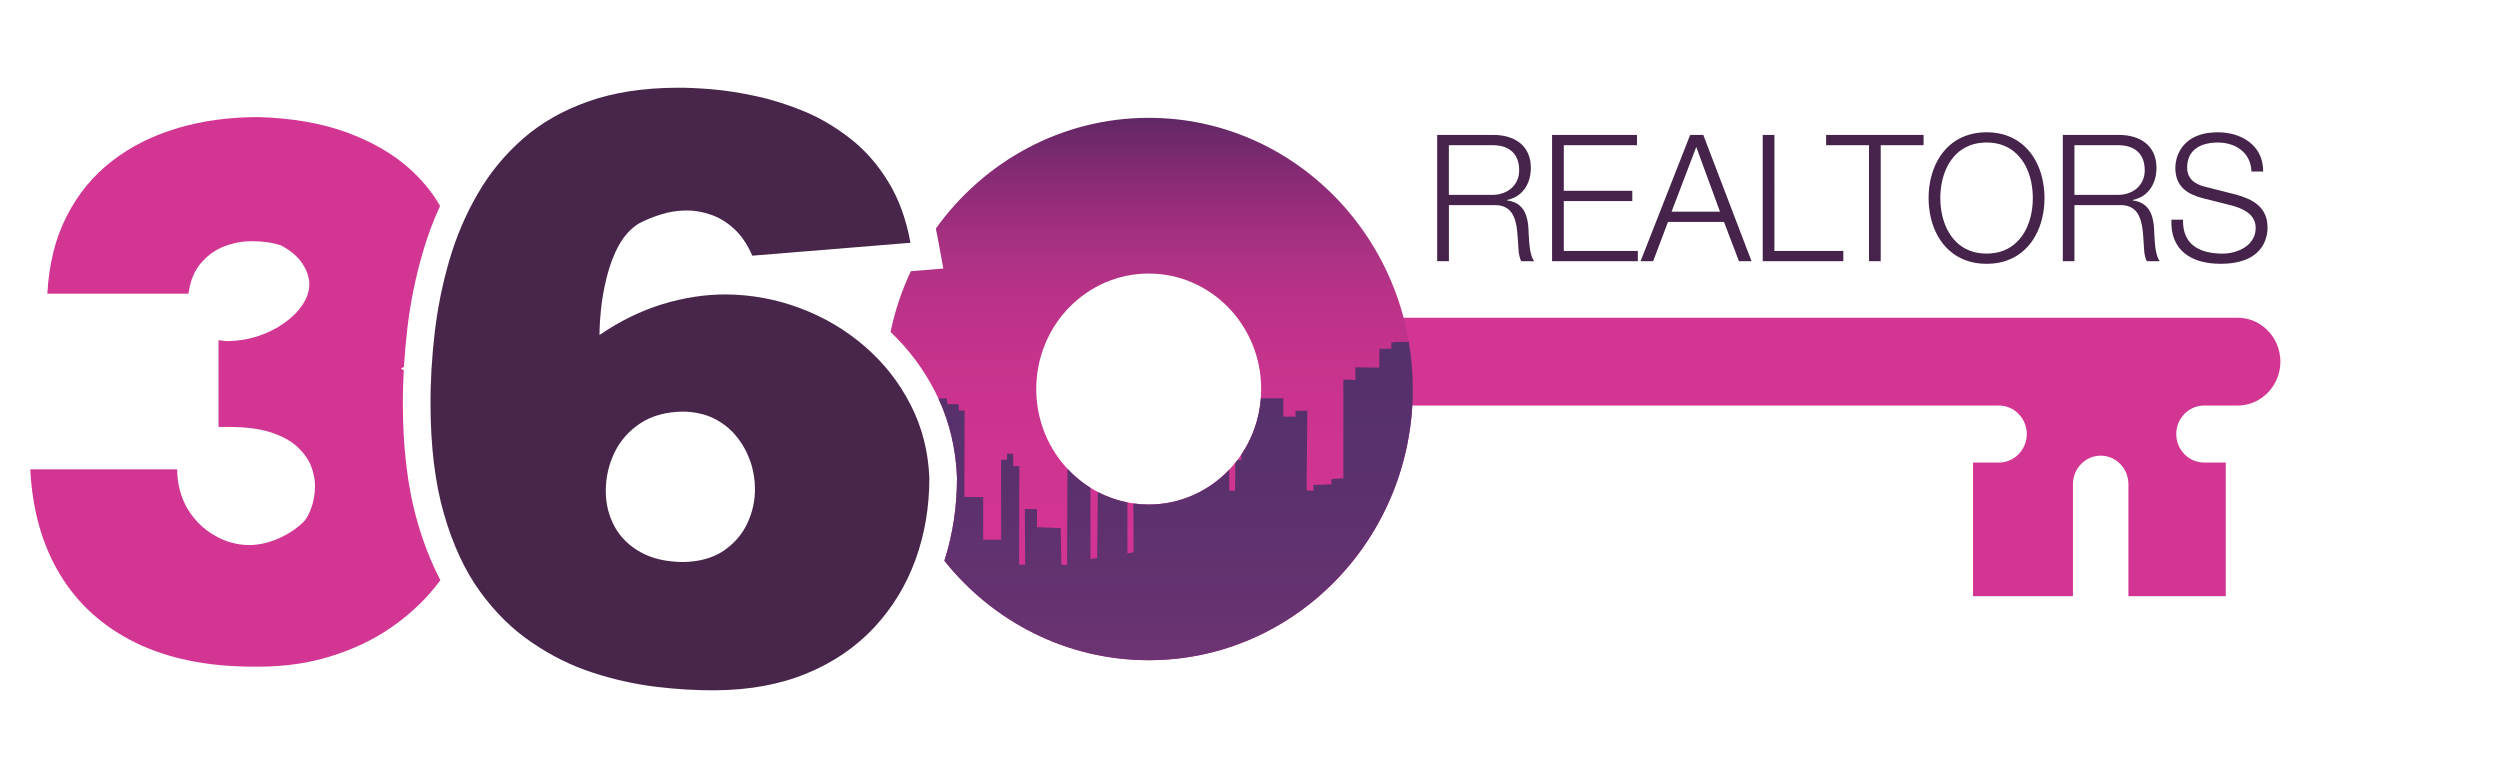
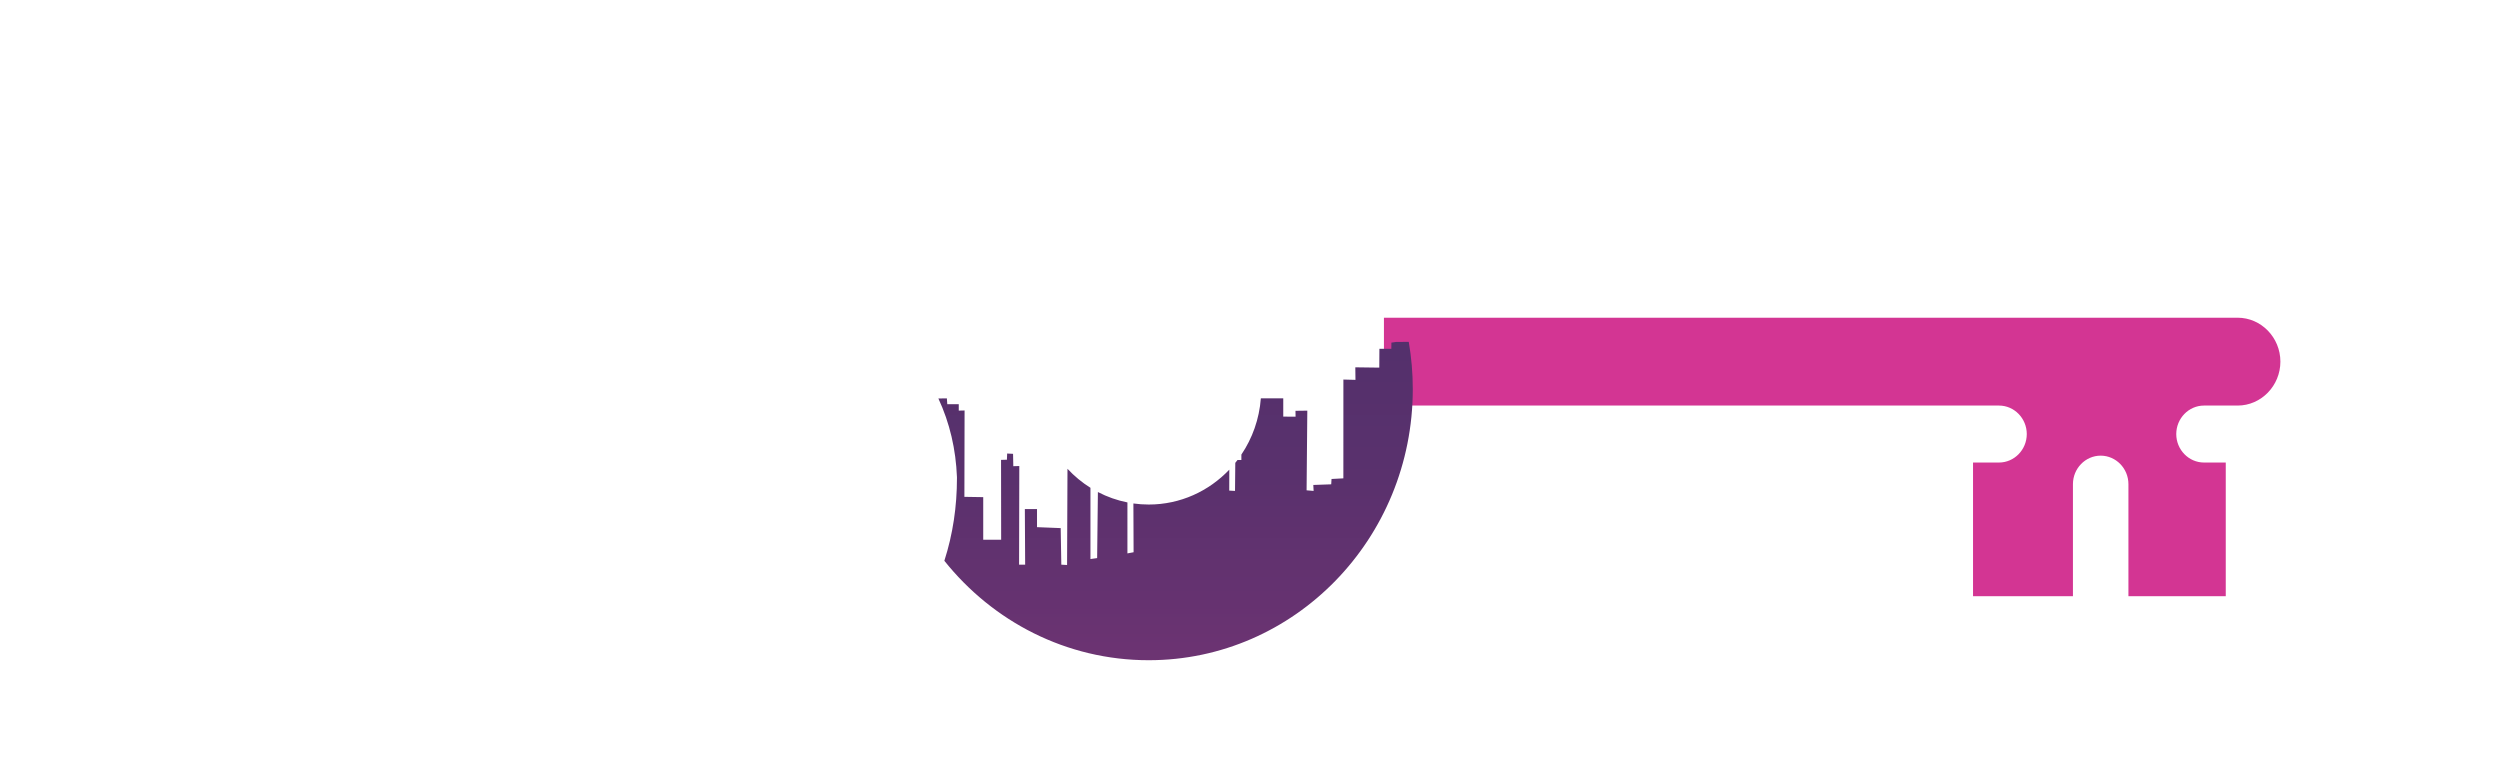
<svg xmlns="http://www.w3.org/2000/svg" version="1.1" id="Layer_1" x="0px" y="0px" width="165px" height="50px" viewBox="0 0 165 50" enable-background="new 0 0 165 50" xml:space="preserve">
  <g>
    <path fill="#D33593" d="M91.34,20.969h56.344c1.551,0,2.822,1.305,2.822,2.898v0.001c0,1.594-1.271,2.899-2.822,2.899H146.9h-1.437   c-1.006,0-1.83,0.847-1.83,1.881c0,1.033,0.824,1.879,1.83,1.879h1.437v8.824h-6.424v-7.398c0-1.034-0.824-1.88-1.832-1.88   s-1.83,0.846-1.83,1.88v7.398h-6.594v-8.824h1.715c1.008,0,1.832-0.846,1.832-1.879c0-1.034-0.824-1.881-1.832-1.881h-1.715h-6.679   H91.34V20.969L91.34,20.969z" />
    <linearGradient id="SVGID_1_" gradientUnits="userSpaceOnUse" x1="610.512" y1="752.753" x2="610.512" y2="715.596" gradientTransform="matrix(1 0 0 1 -534.5 -708.5)">
      <stop offset="0" style="stop-color:#D33593" />
      <stop offset="0.363" style="stop-color:#D03491" />
      <stop offset="0.518" style="stop-color:#C9338D" />
      <stop offset="0.632" style="stop-color:#BE3289" />
      <stop offset="0.728" style="stop-color:#AE3284" />
      <stop offset="0.811" style="stop-color:#9B2E7C" />
      <stop offset="0.885" style="stop-color:#852B73" />
      <stop offset="0.952" style="stop-color:#6C296A" />
      <stop offset="1" style="stop-color:#572762" />
    </linearGradient>
-     <path fill="url(#SVGID_1_)" d="M61.765,15.086c0.043,0.196,0.083,0.393,0.119,0.589l0,0l0.376,2.049l-2.145,0.175   c-0.594,1.261-1.046,2.604-1.34,4.008c1.189,1.13,2.174,2.439,2.929,3.919l0,0c0.909,1.757,1.378,3.666,1.457,5.65l0,0l0.001,0.039   v0.036c0,1.863-0.265,3.695-0.832,5.458l0,0c3.197,4.006,8.052,6.561,13.486,6.561l0,0c9.625,0,17.432-8.014,17.432-17.896l0,0   c0-9.883-7.809-17.897-17.432-17.897l0,0C70.05,7.779,64.938,10.657,61.765,15.086L61.765,15.086z M68.393,25.676   c0-4.208,3.325-7.621,7.423-7.621l0,0c4.1,0,7.422,3.413,7.422,7.621l0,0c0,4.207-3.322,7.619-7.422,7.619l0,0   C71.718,33.295,68.393,29.883,68.393,25.676L68.393,25.676z" />
-     <path fill="#46234A" d="M143.314,14.494c-0.021,0.508,0.045,0.944,0.197,1.313c0.151,0.368,0.375,0.672,0.668,0.907   c0.295,0.237,0.641,0.414,1.045,0.527c0.403,0.115,0.848,0.17,1.33,0.17c0.477-0.001,0.887-0.048,1.227-0.135   c0.344-0.09,0.629-0.206,0.855-0.354c0.229-0.147,0.409-0.309,0.547-0.487c0.139-0.177,0.239-0.353,0.309-0.532   c0.068-0.179,0.113-0.344,0.135-0.496c0.023-0.152,0.033-0.278,0.031-0.377c-0.002-0.34-0.059-0.63-0.168-0.874   c-0.109-0.243-0.262-0.447-0.455-0.615c-0.191-0.169-0.414-0.308-0.668-0.419c-0.252-0.114-0.523-0.207-0.813-0.285l-1.979-0.502   c-0.226-0.053-0.429-0.128-0.611-0.229c-0.187-0.099-0.332-0.232-0.442-0.402c-0.111-0.167-0.17-0.381-0.172-0.64   c0.002-0.31,0.059-0.568,0.168-0.782c0.11-0.212,0.262-0.381,0.453-0.512c0.188-0.129,0.407-0.222,0.647-0.278   c0.241-0.058,0.498-0.087,0.764-0.086c0.291,0,0.563,0.04,0.824,0.122c0.262,0.08,0.494,0.199,0.694,0.36   c0.205,0.158,0.371,0.357,0.492,0.597c0.123,0.239,0.191,0.518,0.205,0.836h0.771c0-0.34-0.051-0.65-0.152-0.924   c-0.104-0.274-0.248-0.517-0.436-0.723c-0.188-0.208-0.408-0.384-0.66-0.523c-0.252-0.138-0.527-0.244-0.824-0.316   c-0.295-0.068-0.605-0.104-0.928-0.104c-0.455,0.002-0.846,0.06-1.17,0.165c-0.322,0.107-0.592,0.25-0.803,0.425   c-0.211,0.178-0.377,0.369-0.498,0.577c-0.119,0.208-0.205,0.417-0.254,0.621c-0.049,0.206-0.074,0.392-0.072,0.559   c0.002,0.322,0.053,0.597,0.15,0.824c0.1,0.229,0.235,0.42,0.405,0.572c0.17,0.154,0.365,0.278,0.584,0.375   c0.22,0.098,0.449,0.176,0.688,0.236l1.809,0.455c0.189,0.046,0.383,0.105,0.578,0.182c0.193,0.075,0.375,0.17,0.541,0.287   c0.164,0.116,0.297,0.26,0.396,0.43c0.1,0.169,0.151,0.372,0.153,0.607c-0.002,0.243-0.049,0.457-0.144,0.642   c-0.092,0.187-0.215,0.344-0.366,0.479c-0.156,0.132-0.326,0.241-0.515,0.327c-0.188,0.083-0.381,0.145-0.573,0.185   c-0.195,0.041-0.38,0.06-0.552,0.06c-0.371,0.001-0.721-0.035-1.043-0.108c-0.319-0.075-0.604-0.197-0.848-0.369   c-0.244-0.171-0.434-0.4-0.566-0.689c-0.133-0.289-0.196-0.647-0.19-1.074h-0.771v-0.005H143.314z M136.916,9.581h2.887   c0.387,0.002,0.711,0.07,0.969,0.204c0.263,0.135,0.457,0.325,0.588,0.571c0.129,0.248,0.193,0.542,0.193,0.882   c-0.002,0.254-0.049,0.482-0.141,0.681c-0.094,0.201-0.221,0.371-0.379,0.512c-0.162,0.139-0.35,0.245-0.559,0.318   c-0.211,0.075-0.435,0.111-0.675,0.111h-2.887V9.581H136.916z M136.141,17.237h0.773v-3.7h2.934   c0.291-0.011,0.535,0.029,0.726,0.114c0.192,0.088,0.348,0.211,0.461,0.369c0.114,0.16,0.2,0.345,0.26,0.554   c0.062,0.208,0.101,0.43,0.127,0.663c0.022,0.233,0.043,0.469,0.054,0.706c0.006,0.088,0.012,0.189,0.02,0.302   c0.006,0.115,0.016,0.232,0.023,0.352c0.014,0.124,0.034,0.238,0.063,0.349c0.022,0.111,0.063,0.207,0.108,0.292h0.854   c-0.067-0.085-0.123-0.195-0.166-0.329c-0.043-0.134-0.078-0.28-0.104-0.439c-0.021-0.162-0.045-0.323-0.056-0.49   c-0.014-0.166-0.022-0.325-0.03-0.477c-0.006-0.152-0.015-0.284-0.019-0.4c-0.017-0.332-0.067-0.632-0.16-0.897   c-0.088-0.264-0.233-0.483-0.438-0.654c-0.198-0.171-0.477-0.28-0.823-0.328v-0.023c0.349-0.074,0.642-0.21,0.875-0.411   c0.231-0.2,0.407-0.448,0.526-0.742s0.179-0.621,0.179-0.971c-0.002-0.376-0.07-0.7-0.197-0.975   c-0.129-0.274-0.308-0.499-0.532-0.675c-0.228-0.178-0.488-0.31-0.785-0.395c-0.295-0.083-0.615-0.127-0.951-0.127h-3.717v8.332   H136.141z M128.061,13.071c0-0.368,0.035-0.728,0.111-1.08c0.076-0.354,0.188-0.687,0.346-0.998   c0.156-0.31,0.354-0.583,0.594-0.822c0.242-0.238,0.531-0.425,0.863-0.559c0.332-0.137,0.711-0.203,1.144-0.207   c0.428,0.004,0.809,0.07,1.139,0.207c0.33,0.134,0.617,0.32,0.854,0.559c0.244,0.24,0.441,0.513,0.599,0.822   c0.154,0.312,0.271,0.644,0.345,0.998c0.075,0.352,0.11,0.711,0.11,1.08c0,0.365-0.035,0.727-0.11,1.08   c-0.074,0.354-0.189,0.686-0.345,0.997c-0.155,0.31-0.354,0.583-0.599,0.822c-0.237,0.239-0.524,0.426-0.854,0.56   c-0.33,0.135-0.711,0.205-1.139,0.207c-0.433-0.001-0.812-0.072-1.144-0.207c-0.332-0.134-0.621-0.32-0.863-0.56   c-0.239-0.238-0.438-0.512-0.594-0.822c-0.156-0.311-0.27-0.643-0.346-0.997C128.096,13.798,128.061,13.436,128.061,13.071   L128.061,13.071z M127.287,13.071c0,0.456,0.053,0.898,0.152,1.324c0.104,0.427,0.254,0.823,0.459,1.188s0.459,0.685,0.766,0.956   c0.307,0.275,0.666,0.489,1.072,0.64c0.41,0.155,0.869,0.232,1.381,0.233c0.51-0.001,0.969-0.078,1.377-0.233   c0.406-0.151,0.764-0.365,1.068-0.64c0.307-0.271,0.561-0.59,0.764-0.956c0.203-0.364,0.357-0.761,0.457-1.188   c0.104-0.426,0.154-0.868,0.154-1.324c0-0.458-0.054-0.899-0.154-1.325c-0.1-0.428-0.254-0.822-0.457-1.187   c-0.203-0.366-0.457-0.685-0.764-0.958c-0.308-0.274-0.662-0.488-1.068-0.639c-0.408-0.153-0.867-0.232-1.377-0.234   c-0.512,0.002-0.971,0.081-1.381,0.234c-0.406,0.151-0.766,0.365-1.072,0.639c-0.307,0.273-0.561,0.591-0.766,0.958   c-0.205,0.364-0.355,0.759-0.459,1.187C127.338,12.172,127.287,12.612,127.287,13.071L127.287,13.071z M120.523,9.581V8.904h6.434   v0.677h-2.83v7.656h-0.773V9.581H120.523L120.523,9.581z M116.34,17.237h5.32V16.56h-4.549V8.904h-0.771V17.237L116.34,17.237z    M111.953,9.698l1.566,4.271h-3.193L111.953,9.698L111.953,9.698z M108.279,17.237h0.83l0.979-2.591h3.695l0.988,2.591h0.83   l-3.185-8.333h-0.865L108.279,17.237L108.279,17.237z M102.438,17.237h5.66V16.56h-4.887v-3.29h4.521v-0.678h-4.521V9.581h4.83   V8.904h-5.604V17.237L102.438,17.237z M95.629,9.581h2.887c0.387,0.002,0.711,0.07,0.971,0.204   c0.261,0.135,0.455,0.325,0.584,0.571c0.134,0.248,0.195,0.542,0.195,0.882c0,0.254-0.047,0.482-0.139,0.681   c-0.094,0.201-0.221,0.371-0.383,0.512c-0.16,0.139-0.35,0.245-0.557,0.318c-0.211,0.075-0.435,0.111-0.674,0.111h-2.888V9.581   H95.629z M94.855,17.237h0.772v-3.7h2.933c0.293-0.011,0.535,0.029,0.727,0.114c0.193,0.088,0.348,0.211,0.461,0.369   c0.115,0.16,0.199,0.345,0.26,0.554c0.061,0.208,0.1,0.43,0.125,0.663c0.023,0.233,0.043,0.469,0.055,0.706   c0.006,0.088,0.013,0.189,0.019,0.302c0.006,0.115,0.017,0.232,0.024,0.352c0.017,0.124,0.035,0.238,0.063,0.349   c0.024,0.111,0.063,0.207,0.108,0.292h0.855c-0.068-0.085-0.123-0.195-0.168-0.329c-0.043-0.134-0.076-0.28-0.104-0.439   c-0.023-0.162-0.045-0.323-0.057-0.49c-0.015-0.166-0.021-0.325-0.031-0.477c-0.004-0.152-0.012-0.284-0.019-0.4   c-0.016-0.332-0.067-0.632-0.159-0.897c-0.089-0.264-0.234-0.483-0.437-0.654c-0.199-0.171-0.478-0.28-0.826-0.328v-0.023   c0.351-0.074,0.644-0.21,0.877-0.411c0.229-0.2,0.408-0.448,0.526-0.742c0.117-0.294,0.177-0.621,0.177-0.971   c0-0.376-0.067-0.7-0.197-0.975c-0.127-0.274-0.305-0.499-0.53-0.675c-0.229-0.178-0.488-0.31-0.787-0.395   c-0.295-0.083-0.611-0.127-0.949-0.127h-3.719V17.237L94.855,17.237z" />
-     <path fill="#48254A" d="M45.084,27.167c0.771,0.011,1.453,0.163,2.046,0.457c0.583,0.294,1.087,0.69,1.483,1.188   c0.405,0.496,0.702,1.045,0.91,1.644c0.208,0.601,0.305,1.209,0.305,1.828c0,0.792-0.168,1.543-0.513,2.274   c-0.346,0.729-0.871,1.327-1.573,1.806c-0.711,0.468-1.591,0.711-2.659,0.731c-1.108-0.012-2.046-0.226-2.799-0.65   c-0.761-0.416-1.333-0.984-1.719-1.687c-0.386-0.71-0.584-1.489-0.584-2.354c0-0.912,0.198-1.756,0.584-2.549   c0.386-0.791,0.958-1.431,1.719-1.93C43.038,27.432,43.977,27.178,45.084,27.167L45.084,27.167z M39.567,22.112   c0-0.447,0.03-1.004,0.099-1.694c0.069-0.681,0.197-1.401,0.386-2.152c0.188-0.751,0.444-1.441,0.79-2.071   c0.346-0.629,0.792-1.117,1.335-1.452c0.426-0.224,0.9-0.415,1.434-0.588c0.534-0.172,1.078-0.253,1.651-0.263   c0.543-0.011,1.087,0.082,1.641,0.273c0.554,0.183,1.068,0.498,1.542,0.934c0.484,0.437,0.88,1.025,1.207,1.776l10.441-0.852   c-0.287-1.563-0.771-2.893-1.464-4.02c-0.682-1.118-1.492-2.051-2.442-2.803c-0.949-0.751-1.958-1.36-3.025-1.816   c-1.078-0.448-2.135-0.792-3.204-1.024c-1.057-0.234-2.046-0.387-2.966-0.468c-0.91-0.072-1.69-0.112-2.324-0.102   c-2.214,0.01-4.162,0.313-5.833,0.903c-1.681,0.589-3.116,1.41-4.311,2.456c-1.196,1.045-2.195,2.254-2.985,3.625   c-0.792,1.358-1.425,2.832-1.879,4.396c-0.455,1.562-0.781,3.156-0.969,4.78c-0.188,1.635-0.287,3.228-0.276,4.791   c0.009,2.771,0.306,5.166,0.889,7.187c0.583,2.021,1.375,3.727,2.373,5.106c1.008,1.391,2.146,2.506,3.422,3.368   c1.275,0.875,2.609,1.533,4.014,1.99c1.404,0.457,2.788,0.762,4.172,0.935c1.375,0.162,2.67,0.243,3.875,0.233   c2.304-0.012,4.332-0.388,6.091-1.117c1.769-0.73,3.243-1.745,4.449-3.034c1.196-1.29,2.106-2.771,2.719-4.458   c0.613-1.684,0.919-3.48,0.919-5.398c-0.069-1.756-0.484-3.381-1.245-4.852c-0.752-1.474-1.761-2.752-3.017-3.838   c-1.255-1.085-2.679-1.927-4.251-2.517c-1.582-0.599-3.233-0.904-4.954-0.914c-1.354,0-2.739,0.213-4.172,0.65   C42.267,20.528,40.892,21.199,39.567,22.112z" />
-     <path fill="#D33593" d="M27.555,34.46c-0.715-2.478-0.957-5.136-0.966-7.708c-0.005-0.771,0.018-1.545,0.059-2.315   c-0.061-0.035-0.119-0.074-0.182-0.109c0.066-0.04,0.13-0.08,0.193-0.121c0.05-0.827,0.125-1.654,0.219-2.478   c0.2-1.728,0.548-3.431,1.033-5.097c0.303-1.043,0.683-2.059,1.135-3.04c-0.513-0.894-1.197-1.731-2.063-2.501   c-1.088-0.963-2.454-1.75-4.113-2.356c-1.651-0.604-3.596-0.943-5.827-1.007c-1.9,0-3.666,0.238-5.308,0.724   c-1.642,0.485-3.087,1.209-4.336,2.172c-1.258,0.971-2.257,2.188-2.998,3.646c-0.75,1.455-1.169,3.159-1.276,5.11h9.314   c0.115-0.861,0.402-1.539,0.847-2.042c0.447-0.513,0.964-0.879,1.571-1.099c0.607-0.221,1.214-0.33,1.812-0.321   c0.33,0,0.66,0.027,1,0.074c0.329,0.044,0.624,0.119,0.874,0.201c0.643,0.339,1.115,0.742,1.419,1.209   c0.303,0.467,0.455,0.925,0.455,1.374c-0.009,0.458-0.161,0.906-0.455,1.347c-0.294,0.439-0.696,0.842-1.205,1.2   c-0.508,0.357-1.079,0.651-1.731,0.861c-0.642,0.211-1.312,0.321-2.016,0.33c-0.107,0-0.206-0.008-0.295-0.027   c-0.088-0.018-0.187-0.027-0.293-0.027v5.716h0.749c1.089,0.01,1.999,0.129,2.73,0.367c0.731,0.246,1.304,0.559,1.731,0.952   c0.419,0.394,0.723,0.813,0.901,1.272c0.178,0.467,0.267,0.916,0.258,1.363c-0.009,0.477-0.089,0.936-0.232,1.354   c-0.151,0.433-0.32,0.744-0.518,0.953c-0.49,0.479-1.061,0.845-1.695,1.119c-0.633,0.273-1.267,0.412-1.891,0.42   c-0.821-0.008-1.589-0.22-2.303-0.643c-0.723-0.412-1.312-0.998-1.767-1.738c-0.445-0.752-0.678-1.621-0.695-2.621H2   c0.133,2.687,0.785,5.002,1.963,6.944c1.168,1.94,2.829,3.435,4.96,4.488c2.142,1.053,4.72,1.584,7.745,1.594h0.481   c1.696-0.01,3.266-0.237,4.711-0.696c1.446-0.449,2.748-1.063,3.898-1.851c1.152-0.787,2.133-1.687,2.954-2.702   c0.123-0.152,0.24-0.307,0.354-0.461C28.429,37.078,27.936,35.779,27.555,34.46z" />
    <linearGradient id="SVGID_2_" gradientUnits="userSpaceOnUse" x1="612.088" y1="762.779" x2="612.088" y2="720.349" gradientTransform="matrix(1 0 0 1 -534.5 -708.5)">
      <stop offset="0" style="stop-color:#833A79" />
      <stop offset="0.025" style="stop-color:#813A79" />
      <stop offset="0.183" style="stop-color:#723574" />
      <stop offset="0.352" style="stop-color:#653270" />
      <stop offset="0.533" style="stop-color:#5A316D" />
      <stop offset="0.735" style="stop-color:#54306C" />
      <stop offset="1" style="stop-color:#532F6B" />
    </linearGradient>
    <path fill="url(#SVGID_2_)" d="M92.143,22.568l-0.311,0.046l-0.004,0.406l-0.787,0.001l-0.008,1.243l-1.582-0.021l0.01,0.828   l-0.797-0.021l-0.002,6.521l-0.781,0.041l-0.021,0.353l-1.182,0.042l0.021,0.393l-0.464-0.039l0.048-5.258l-0.781,0.01l0.006,0.388   l-0.813-0.005v-1.207l-1.479,0.002c-0.104,1.372-0.564,2.643-1.285,3.711l0,0v0.357h-0.254c-0.049,0.063-0.098,0.127-0.148,0.188   l0,0l-0.018,1.854l-0.381-0.021l0.004-1.383c-1.35,1.419-3.23,2.302-5.315,2.302l0,0c-0.344,0-0.683-0.025-1.015-0.07l0,0   l0.013,3.219l-0.407,0.076V33.16c-0.688-0.137-1.342-0.369-1.949-0.686l0,0l-0.05,4.36l-0.441,0.063v-4.703   c-0.558-0.348-1.067-0.771-1.516-1.254l0,0l-0.027,6.35l-0.38-0.021l-0.041-2.414l-1.563-0.063v-1.195H67.64l0.02,3.672h-0.401   l0.015-6.511l-0.396,0.011l-0.016-0.816l-0.39-0.021l-0.016,0.408l-0.387,0.012l0.007,5.269h-1.183v-2.81l-1.243-0.02l0.012-5.7   L63.278,27.1v-0.424h-0.757l-0.028-0.384l-0.56,0.008c0.757,1.625,1.153,3.369,1.225,5.179l0,0l0.001,0.037v0.039   c0,1.862-0.265,3.694-0.832,5.457l0,0c3.197,4.004,8.052,6.562,13.486,6.562c9.625,0,17.431-8.015,17.431-17.896   c0-1.063-0.092-2.104-0.266-3.115l0,0L92.143,22.568z" />
  </g>
</svg>